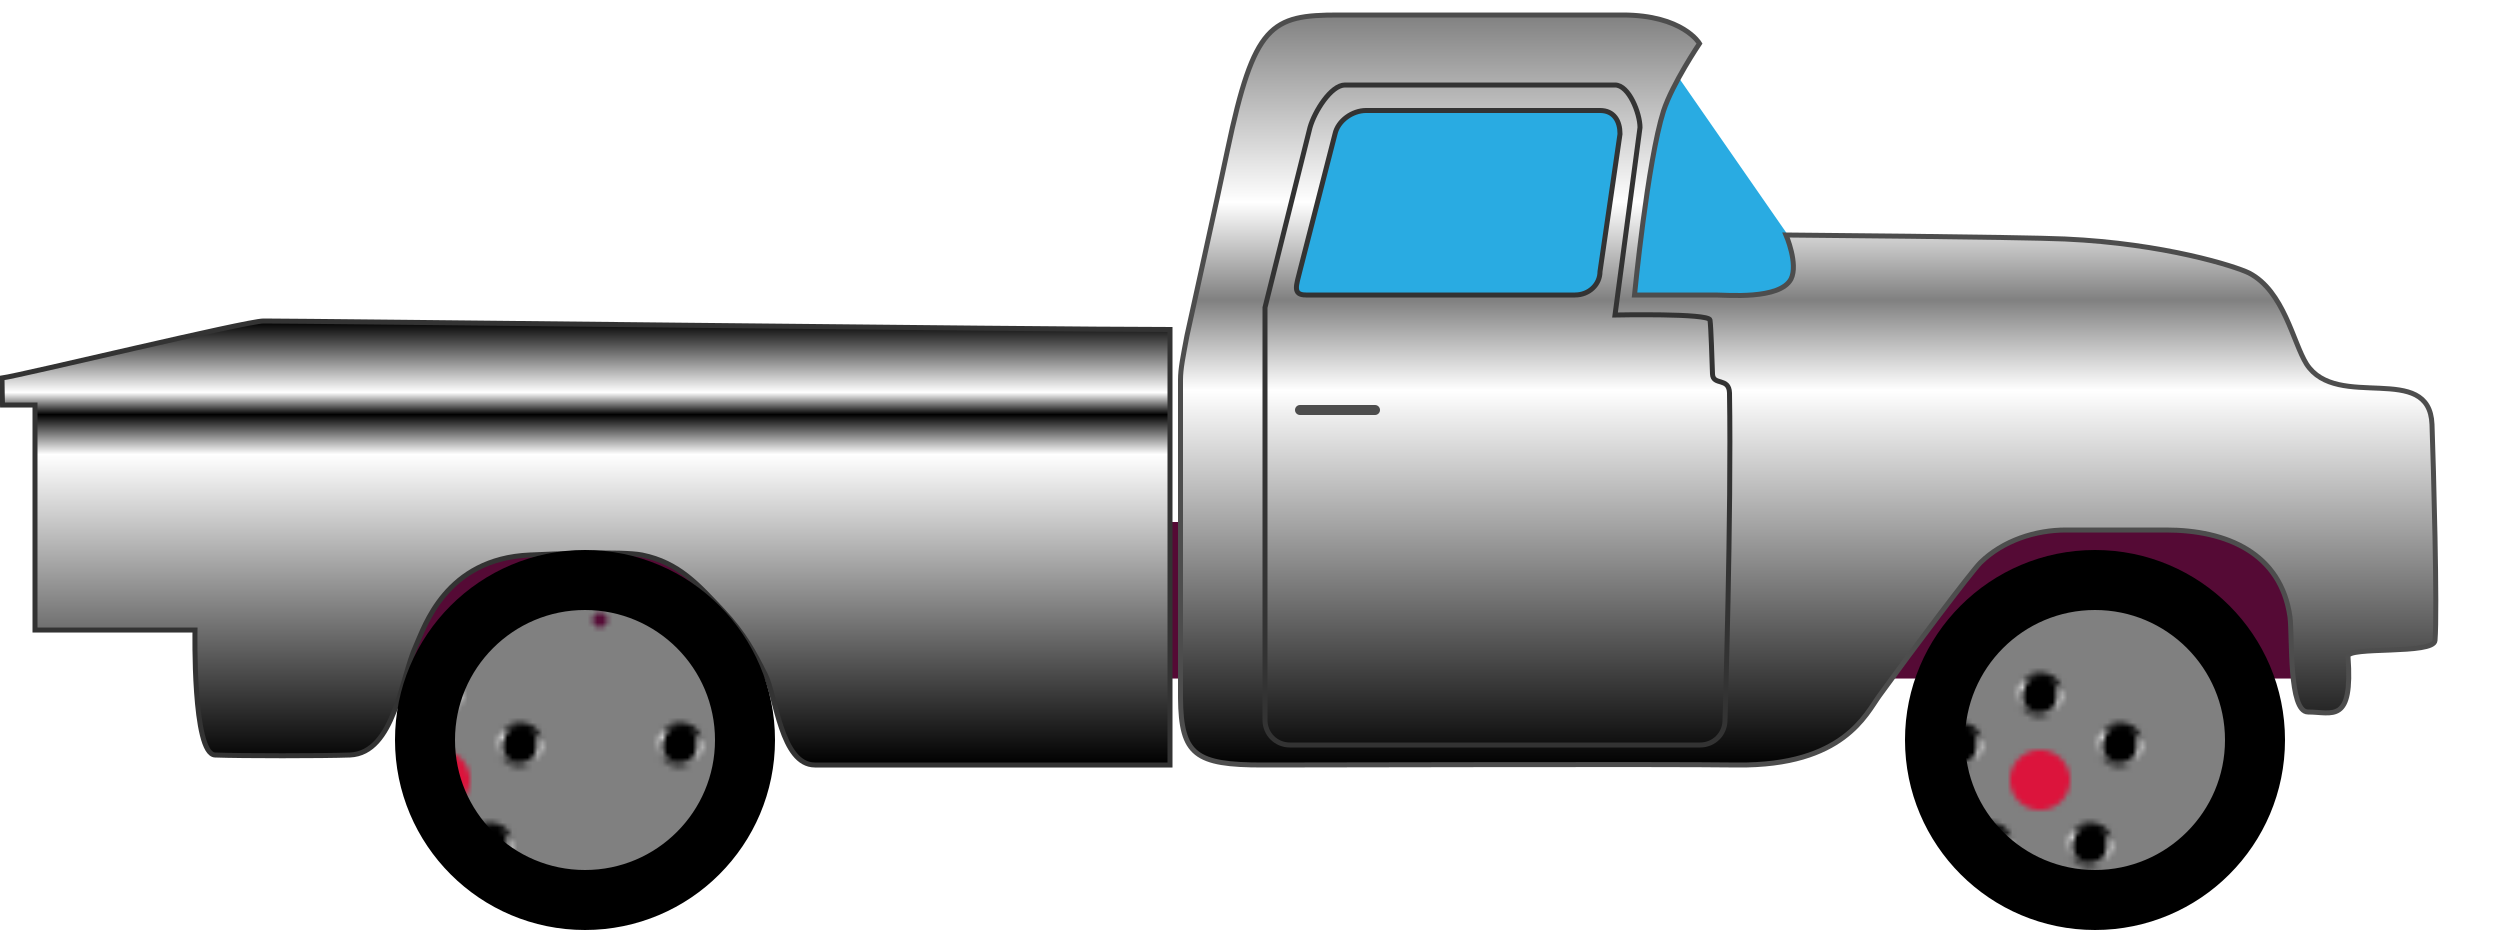
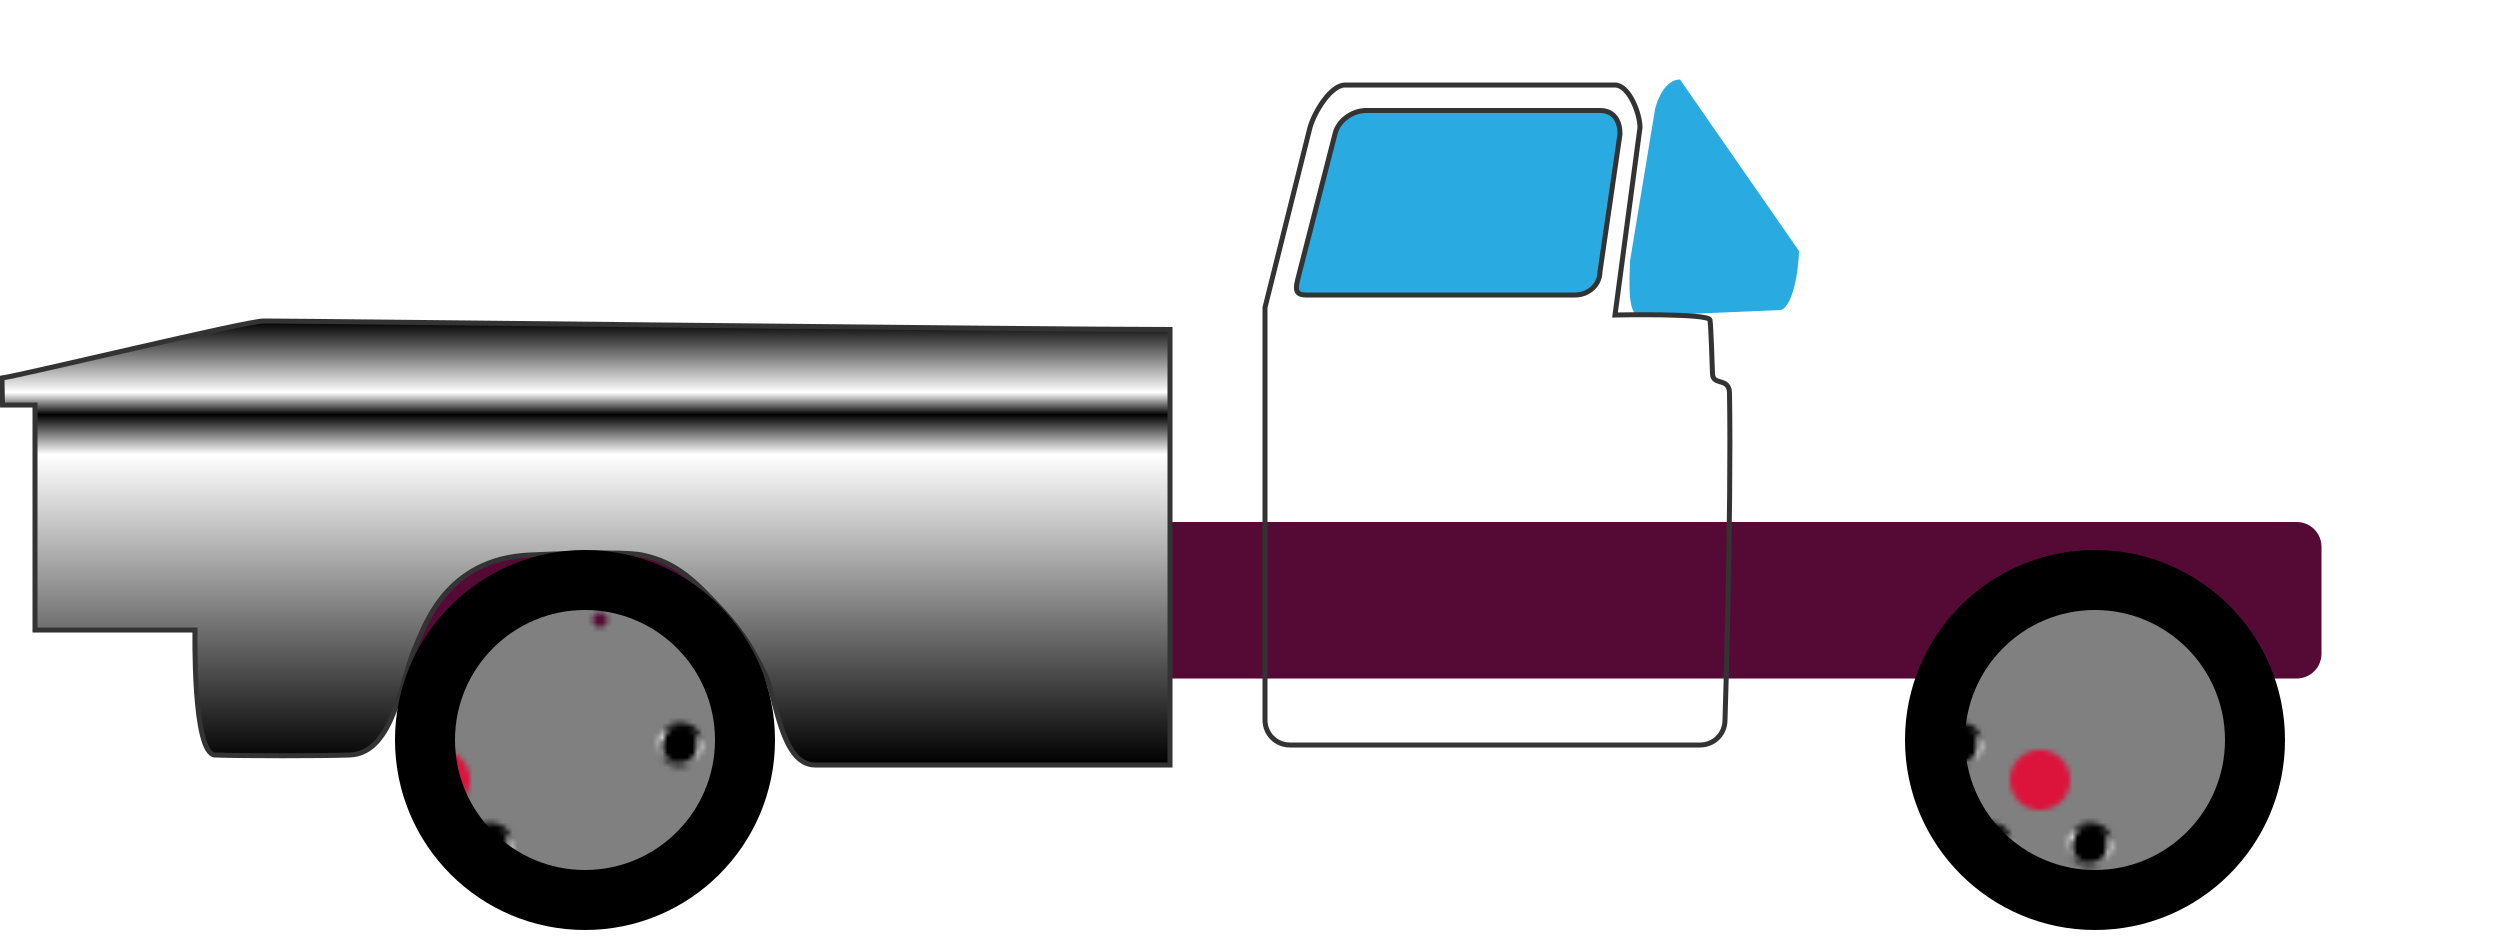
<svg xmlns="http://www.w3.org/2000/svg" overflow="visible" viewBox="8 4 500 190">
  <defs>
    <linearGradient id="a" x1="22%" x2="0%" y1="0%" y2="100%">
      <stop offset="0" />
      <stop offset=".3" stop-color="#FFF" />
      <stop offset=".8" stop-color="gray" />
      <stop offset="1" />
    </linearGradient>
    <linearGradient id="c" x1="0%" x2="0%" y1="0%" y2="100%">
      <stop offset="0" stop-color="gray" />
      <stop offset=".25" stop-color="#FFF" />
      <stop offset=".38" stop-color="gray" />
      <stop offset=".5" stop-color="#FFF" />
      <stop offset="1" />
    </linearGradient>
    <linearGradient id="b" x1="0%" x2="0%" y1="0%" y2="100%">
      <stop offset="0" />
      <stop offset=".16" stop-color="#FFF" />
      <stop offset=".21" />
      <stop offset=".3" stop-color="#FFF" />
      <stop offset="1" />
    </linearGradient>
    <pattern id="d" width="100%" height="100%" x="0" y="0" viewBox="0 0 64 64">
      <circle cx="32" cy="32" r="25" fill="#DC143C" stroke="gray" stroke-width="38" />
-       <circle cx="32" cy="15" r="4" stroke="url(#a)" />
      <circle cx="16" cy="25" r="4" stroke="url(#a)" />
-       <circle cx="48" cy="25" r="4" stroke="url(#a)" />
      <circle cx="22" cy="45" r="4" stroke="url(#a)" />
      <circle cx="42" cy="45" r="4" stroke="url(#a)" />
    </pattern>
  </defs>
  <path fill="#550A35" d="M472.3 134.7c0 2.8-2.2 5-5 5H78c-2.8 0-5-2.2-5-5v-21.3c0-2.8 2.2-5 5-5h389.3c2.8 0 5 2.2 5 5v21.3z" />
  <path fill="url(#b)" stroke="#333" stroke-miterlimit="10" d="M242 69.9c-25.5 0-172-1.7-181.3-1.7-3.4 0-48.1 10.8-52.3 11.4 0 2.1.1 5.4.1 5.4H15v45h32s-.5 24.8 4 25c5.3.2 21.6.2 27 0 8.9-.4 10.2-15.4 13.2-21.9 1.7-3.7 5.9-17.4 22.8-18.1 4.1-.2 18.4-.8 22.4 0 7.4 1.5 11.3 6 16.2 11.2 4.2 4.5 6.2 8.2 8.5 12.8 2.1 4.2 3.1 18 9.9 18h71V69.9z" />
  <path fill="#29ABE2" d="M367.8 54.2c0 2.8-1 10.9-3.6 11.8L336 67.2c-2.8 0-2-8.2-2-11l5-30.3c.5-2.3 2.2-6 5-6l23.8 34.3z" />
-   <path fill="url(#c)" stroke="#4D4D4D" stroke-miterlimit="10" d="M494.4 88.9c-.5-12.7-19-2.6-25.1-12.1-2.7-4.3-4.5-14.6-11.5-18.2-2.6-1.3-16.9-5.9-36.8-6.8-8.3-.4-55.8-.8-55.8-.8s2.5 5.8 1 8.8C364 64 353.3 63 351.1 63h-16.2s2.6-26.7 5.8-36.8c1.8-5.5 7.2-13.5 7.2-13.5S344.6 7 332.5 7h-56.8c-13.5 0-16.9 1.8-22.2 27-1.9 9.2-7.8 35.6-8.1 37.1-.8 4.3-1.3 6.6-1.3 8.9v63.6c.1 11.4 3 13.4 16.4 13.4 14.9 0 80-.2 95 0 21.2.2 25.7-10.2 28.4-13.9 6.5-9 18.3-24.7 20.2-26.6 4.5-4.4 11-6.5 17.1-6.5h20c12.1 0 23 4.6 24.8 17.4.5 4.1-.3 19 3.6 19 4.9 0 9 2.5 8-11.1-.2-2.1 17.2-.3 17.4-3.2.5-5.9-.3-34.9-.6-43.2z" />
  <circle cx="125" cy="152" r="32" fill="url(#d)" stroke="#000" stroke-miterlimit="10" stroke-width="12">
    <animateTransform attributeName="transform" attributeType="XML" type="rotate" from="0 125 152" to="360 125 152" dur="4s" repeatCount="indefinite" />
  </circle>
  <circle cx="427" cy="152" r="32" fill="url(#d)" stroke="#000" stroke-miterlimit="10" stroke-width="12">
    <animateTransform attributeName="transform" attributeType="XML" type="rotate" from="0 427 152" to="360 427 152" dur="4s" repeatCount="indefinite" />
  </circle>
-   <path stroke="#4D4D4D" stroke-linecap="round" stroke-miterlimit="10" stroke-width="2" d="M268 86h15" />
  <path fill="none" stroke="#333" stroke-miterlimit="10" d="M353 148c0 2.8-2.2 5-5 5h-82c-2.8 0-5-2.2-5-5V65.5l9-36c.9-3.2 4.2-8.5 7-8.5h54c2.8 0 5 5.7 5 8.5L331 67s18.8-.4 19 1c.2 1.4.4 8.1.5 10.8.1 2.4 3.3.6 3.4 3.8.4 23.9-.9 65.4-.9 65.4z" />
  <path fill="#29ABE2" stroke="#333" stroke-miterlimit="10" d="M328 58.3c0 2.6-2.2 4.7-5 4.7h-53.8c-2.8 0-1.9-2-1.2-4.9l7-27.3c.6-2.7 3.5-4.7 6.2-4.7H328c2.8 0 4 2.1 4 4.7l-4 27.5z" />
</svg>